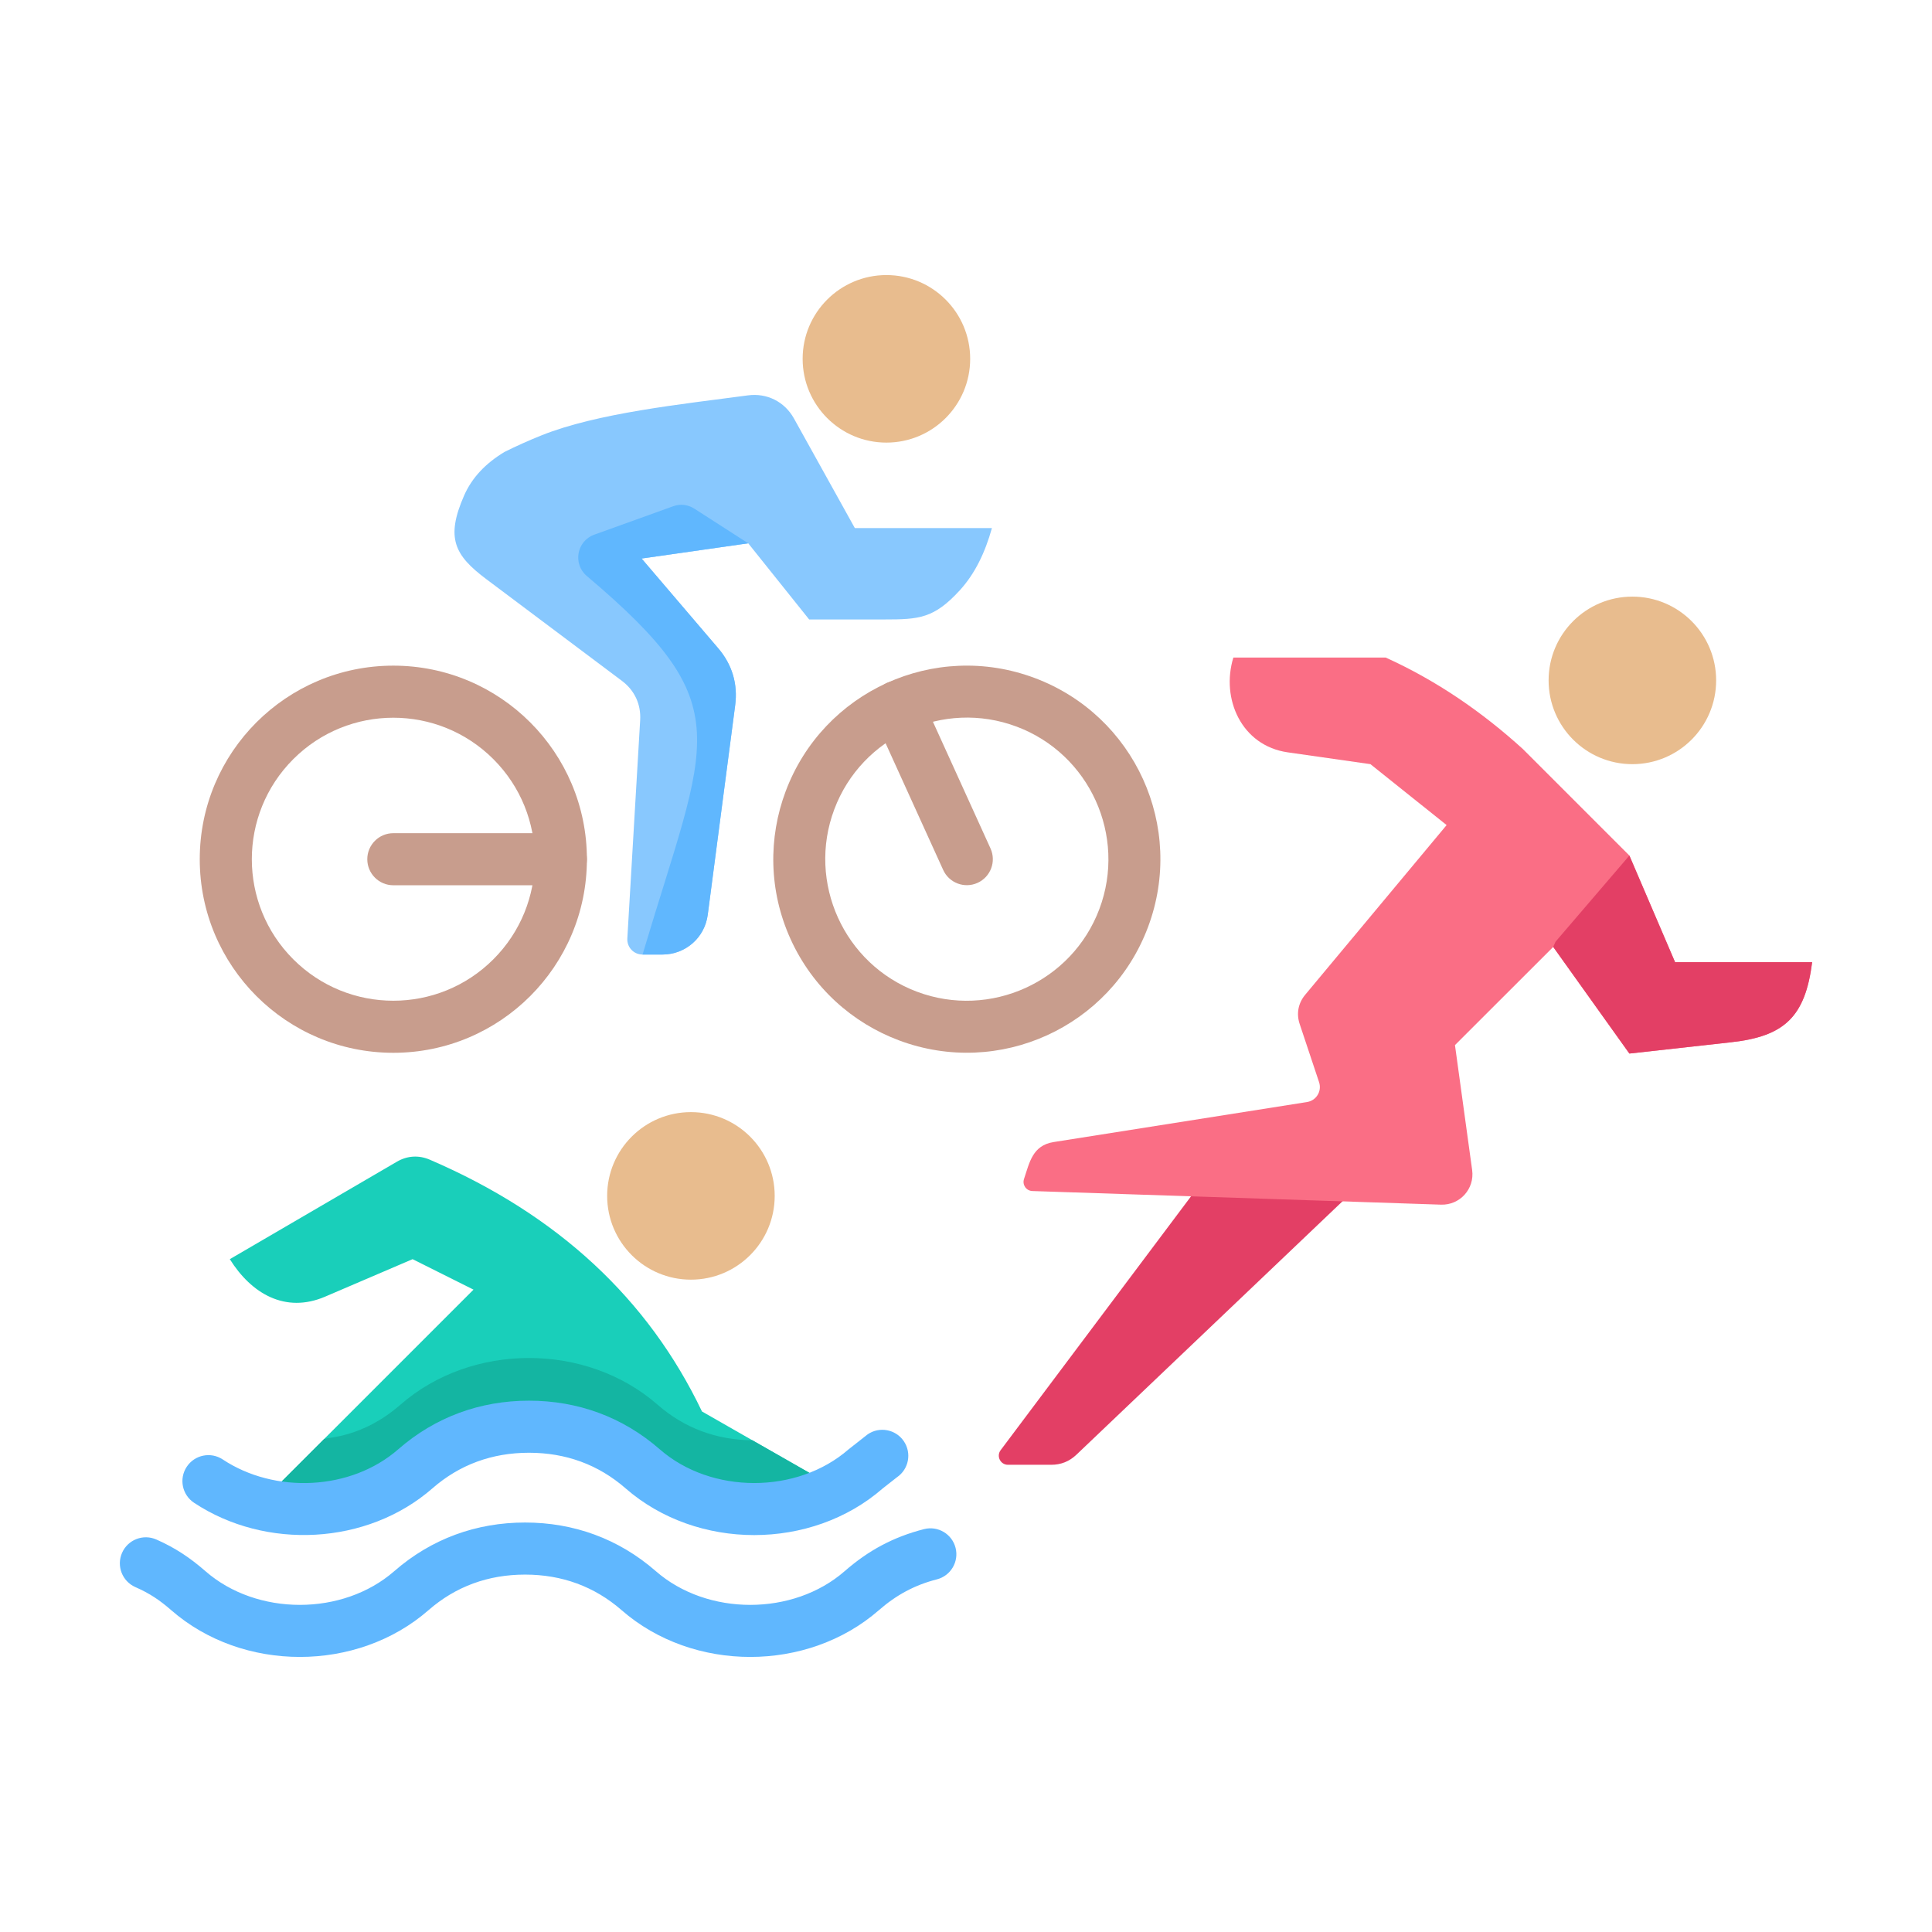
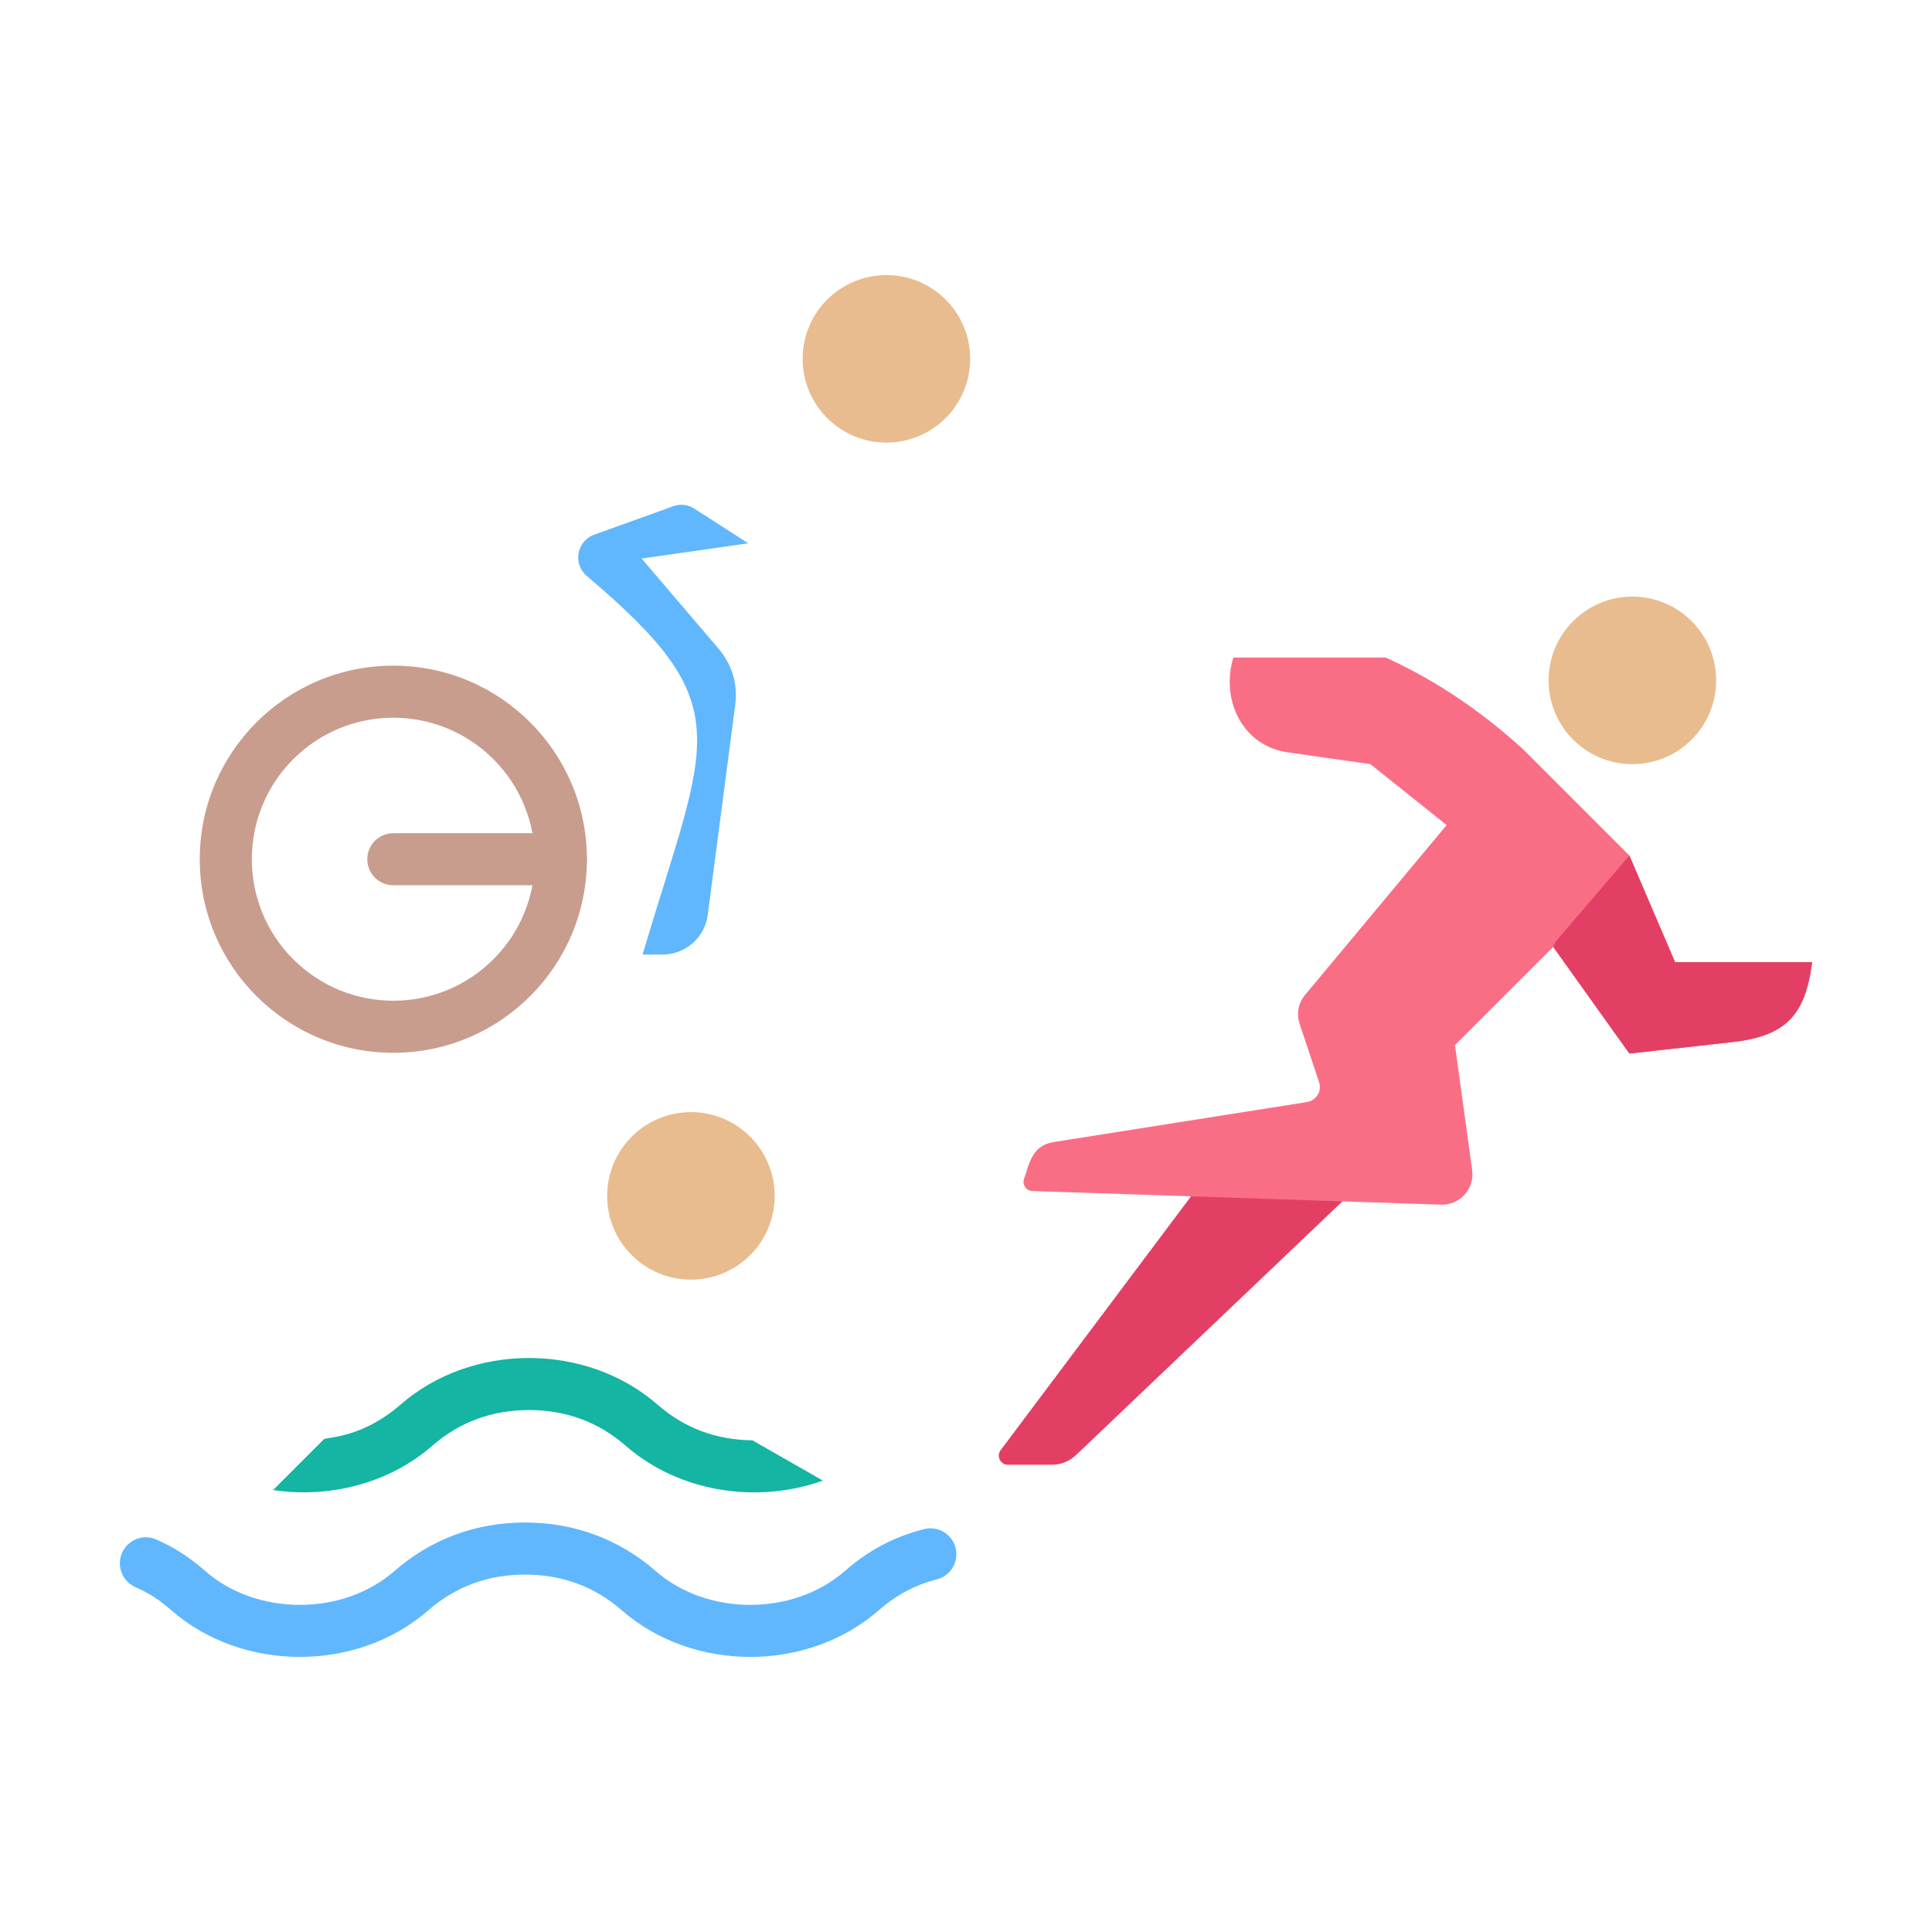
<svg xmlns="http://www.w3.org/2000/svg" viewBox="0 0 500 500" id="Layer_1">
  <g fill-rule="evenodd" clip-rule="evenodd">
    <g fill="#c89d8d">
-       <path d="m204.612 243.062c-5.711-12.566-5.784-26.272-1.283-38.273 9.714-25.902 38.541-39.04 64.456-29.322 25.903 9.714 39.04 38.541 29.322 64.456-9.714 25.904-38.539 39.041-64.456 29.322-12.019-4.507-22.315-13.591-28.039-26.183zm11.297-33.588c-7.088 18.901 2.511 40.098 21.426 47.19 18.902 7.088 40.097-2.512 47.19-21.426 7.091-18.911-2.504-40.095-21.426-47.19-18.91-7.091-40.094 2.503-47.19 21.426z" />
-       <path d="m256.35 219.592c1.526 3.387.018 7.37-3.369 8.896s-7.37.018-8.896-3.369l-17.942-39.473c-1.526-3.387-.018-7.37 3.369-8.896s7.37-.018 8.896 3.369z" />
      <path d="m101.793 172.269c27.667 0 50.098 22.432 50.098 50.098s-22.431 50.098-50.098 50.098c-27.666 0-50.097-22.431-50.097-50.098-.001-27.666 22.43-50.098 50.097-50.098zm25.895 24.202c-14.3-14.301-37.491-14.301-51.791 0s-14.301 37.49 0 51.791 37.491 14.301 51.791 0c14.301-14.3 14.301-37.49 0-51.791z" />
      <path d="m101.793 229.105c-3.721 0-6.738-3.017-6.738-6.738s3.017-6.738 6.738-6.738h43.359c3.721 0 6.738 3.017 6.738 6.738s-3.017 6.738-6.738 6.738z" />
    </g>
-     <path fill="#88c8fe" d="m256.709 136.667h-35.476l-15.76-28.368c-2.409-4.337-6.984-6.635-11.902-5.98-17.441 2.325-39.051 4.588-53.45 10.358-3.222 1.291-6.406 2.716-9.549 4.281-4.976 2.987-8.462 6.738-10.449 11.257-4.856 11.045-2.466 15.518 5.739 21.671l35.102 26.327c3.271 2.453 4.951 6.074 4.711 10.156l-3.323 56.491c-.134 2.278 1.655 4.175 3.937 4.175h5.147c5.974 0 10.952-4.368 11.727-10.292l7.099-54.209c.721-5.506-.766-10.52-4.371-14.743l-19.843-23.243 27.592-3.942 15.767 19.709h19.512c8.904 0 12.786-.252 19.447-7.516 3.952-4.308 6.584-9.822 8.343-16.132z" />
    <path fill="#60b7fe" d="m166.29 247.036h5.147c5.974 0 10.952-4.368 11.727-10.292l7.099-54.209c.721-5.506-.766-10.52-4.371-14.743l-19.843-23.243 27.592-3.942-13.92-8.95c-1.701-1.094-3.629-1.312-5.531-.628l-20.377 7.336c-4.568 1.645-5.637 7.584-1.93 10.719 39.88 33.738 31.228 41.451 14.407 97.952z" />
    <path fill="#e33f65" d="m315.254 300.25-56.286 75.048c-1.172 1.562-.059 3.788 1.894 3.788h11.19c2.525 0 4.697-.869 6.526-2.61l80.036-76.225h-43.36z" />
    <path fill="#fa6e85" d="m319.196 170.172h39.418c13.327 6.048 24.987 14.133 35.476 23.65l27.593 27.593 11.825 27.592h35.476c-1.792 14.18-7.205 19.196-20.914 20.719l-26.387 2.932-19.709-27.592-25.429 25.406 4.446 32.337c.669 4.868-3.164 9.119-8.075 8.955l-105.734-3.524c-1.589-.053-2.67-1.606-2.167-3.114 1.432-4.295 2.204-8.701 7.674-9.565l65.56-10.351c2.42-.382 3.901-2.818 3.126-5.143l-5.023-15.067c-.889-2.666-.376-5.383 1.423-7.542l36.606-43.926-19.709-15.767-21.398-3.057c-12.004-1.716-17.347-13.906-14.078-24.536z" />
    <path fill="#e33f65" d="m421.682 221.415 11.825 27.592h35.476c-1.792 14.18-7.205 19.196-20.914 20.719l-26.387 2.932-19.709-27.592.595-1.349z" />
-     <path fill="#19cfba" d="m59.476 325.872 43.246-25.227c2.678-1.562 5.66-1.744 8.507-.519 33.235 14.296 56.568 36.129 70.442 65.164l34.949 19.971c-15.719 8.461-36.678 6.756-50.283-5.118l-.584-.51c-15.889-13.868-41.808-13.868-57.698 0l-.584.51c-10.877 9.493-26.453 12.486-40.295 8.982l55.369-55.369-15.767-7.884-22.619 9.694c-10.349 4.435-19.132-.802-24.683-9.694z" />
    <path fill="#14b5a2" d="m194.73 372.752 18.233 10.419c-17.05 6.106-37.207 3.055-51.048-9.025-7.073-6.173-15.492-9.226-25.011-9.226-9.52 0-17.938 3.053-25.011 9.226-11.247 9.815-26.678 13.652-41.216 11.477l13.197-13.197c1.08-.532 9.938-.326 19.76-8.898 18.46-16.111 48.081-16.111 66.541 0 6.959 6.074 15.191 9.12 24.555 9.224z" />
-     <path fill="#60b7fe" d="m224.555 371.202c3.067-2.093 7.251-1.304 9.344 1.764 2.093 3.067 1.304 7.251-1.763 9.344l-3.679 2.886c-18.462 16.109-48.081 16.111-66.541 0-7.073-6.173-15.492-9.226-25.011-9.226-9.52 0-17.938 3.053-25.011 9.226-16.866 14.719-43.159 15.992-61.671 3.721-3.096-2.05-3.945-6.221-1.895-9.317s6.221-3.945 9.317-1.895c13.461 8.923 33.14 8.088 45.405-2.616 9.645-8.418 21.269-12.595 33.855-12.595 12.585 0 24.21 4.178 33.855 12.595 13.321 11.626 35.533 11.624 48.854 0z" />
    <path fill="#60b7fe" d="m35.037 410.741c-3.402-1.497-4.945-5.468-3.448-8.87s5.468-4.945 8.87-3.448c4.853 2.137 8.69 4.688 12.714 8.2 13.318 11.626 35.536 11.624 48.854 0 9.645-8.417 21.27-12.595 33.855-12.595 12.587 0 24.208 4.178 33.855 12.595 13.322 11.625 35.532 11.625 48.854 0 6.166-5.38 12.595-8.848 20.55-10.887 3.59-.916 7.244 1.253 8.159 4.843s-1.253 7.244-4.843 8.159c-5.792 1.485-10.523 4.067-15.022 7.992-18.464 16.111-48.077 16.111-66.541 0-7.075-6.173-15.49-9.226-25.011-9.226-9.52 0-17.938 3.053-25.011 9.226-18.458 16.109-48.085 16.111-66.541 0-3.003-2.62-5.579-4.353-9.294-5.989z" />
    <path fill="#e8bc8e" d="m422.457 154.405c11.973 0 21.68 9.706 21.68 21.68 0 11.973-9.707 21.68-21.68 21.68s-21.68-9.706-21.68-21.68 9.707-21.68 21.68-21.68zm-193.055-83.218c11.973 0 21.679 9.707 21.679 21.68s-9.706 21.68-21.679 21.68-21.68-9.706-21.68-21.68c.001-11.973 9.707-21.68 21.68-21.68zm-50.591 216.629c11.973 0 21.68 9.706 21.68 21.68 0 11.973-9.706 21.68-21.68 21.68-11.973 0-21.68-9.706-21.68-21.68s9.706-21.68 21.68-21.68z" />
  </g>
</svg>